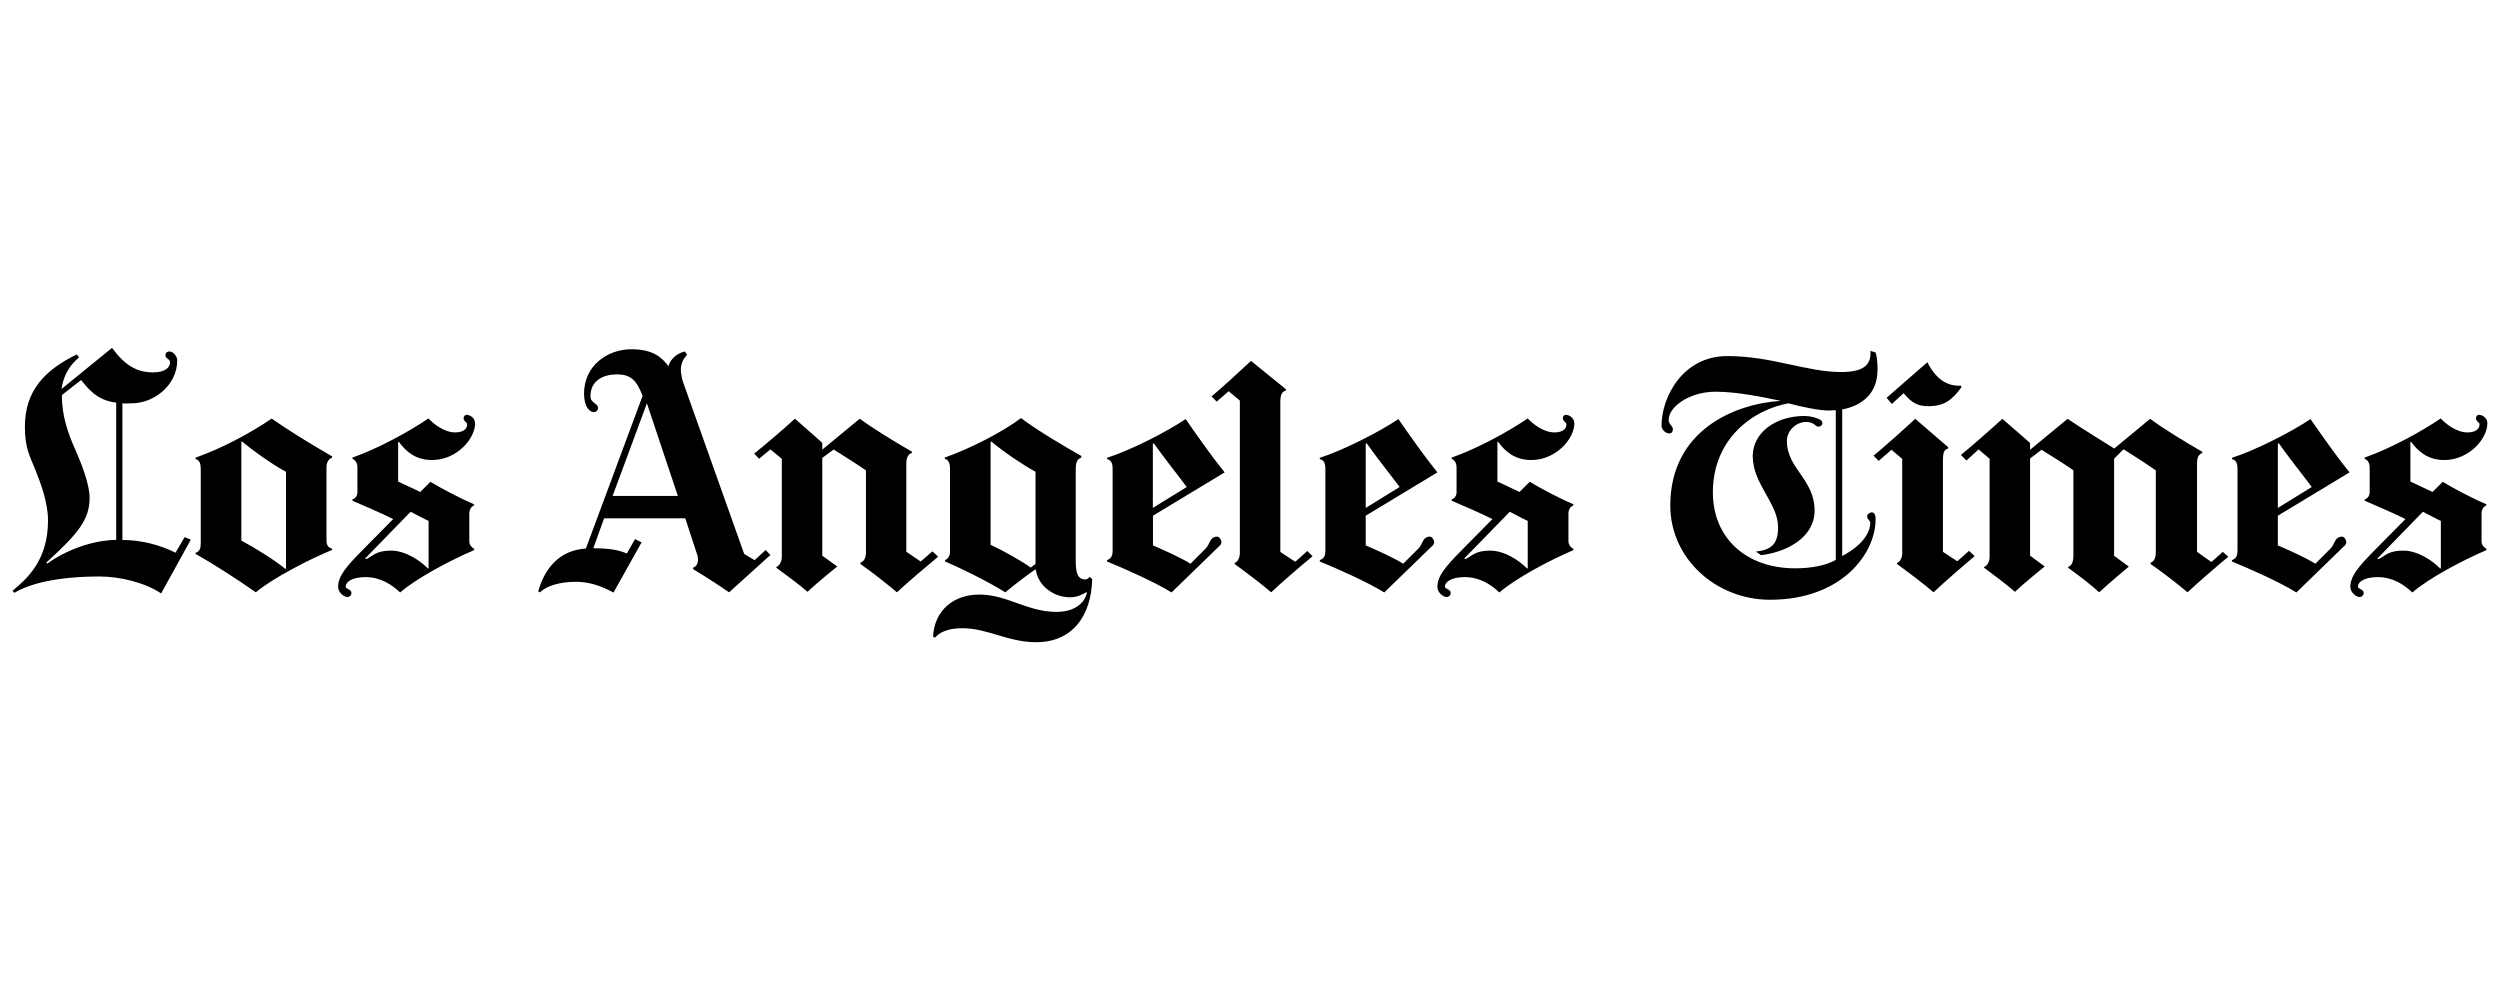
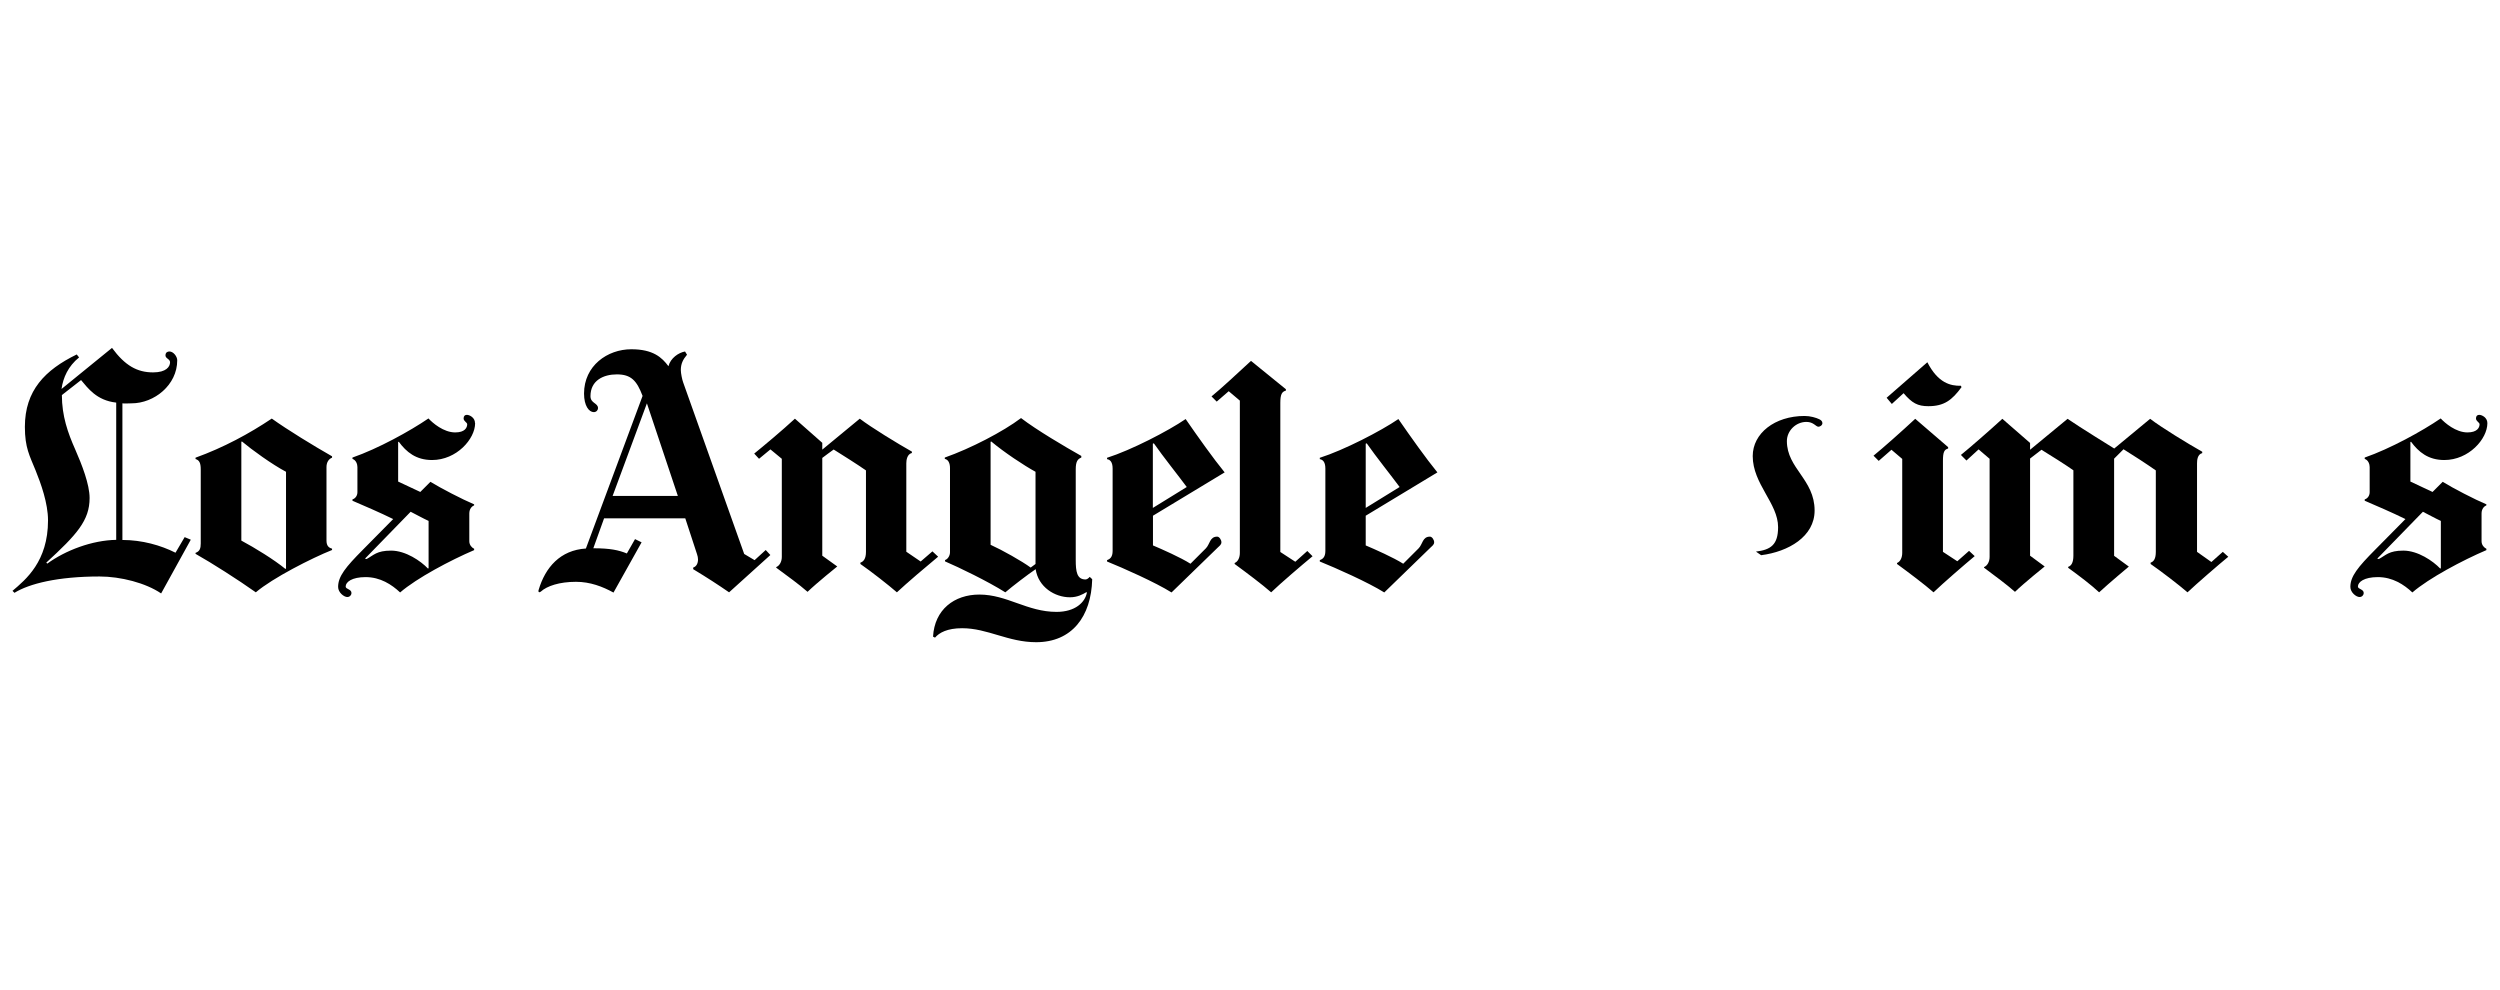
<svg xmlns="http://www.w3.org/2000/svg" id="uuid-ad121138-984f-43cd-bf02-27833c99c668" width="202" height="80" viewBox="0 0 202 80">
  <g id="uuid-241e92a1-328b-40f7-b826-0faab724d486">
    <g id="uuid-af02c6f8-d033-4ce4-a80f-712339782e47">
      <g id="uuid-a5ee2f24-06c8-48dc-8bcd-f5979411f997">
        <g id="uuid-7dc86a83-a614-4cf6-9e5c-0d12adbd820e">
          <g id="uuid-c3ae4ccd-dd95-40e2-bcf2-3fdd0a6b2185">
            <g id="uuid-258668d0-53d7-46e0-9ec0-f9cb4de658ea">
              <g id="uuid-5cb68cde-a79b-46fb-b269-3e087357e074">
                <g id="uuid-606eb9c1-e105-466b-98c0-7545efe77cc3">
                  <path id="uuid-d9634dee-776c-43e3-b55d-795c77ecefcc" d="M180.04,44.99c-.78.64-2.56,2.18-3.29,2.87-.68-.59-2.1-1.68-2.98-2.29v-.11c.25-.08.42-.31.42-.87v-6.58c-.71-.5-1.85-1.24-2.61-1.71l-.76.76v7.85l1.19.87s-1.66,1.39-2.4,2.08c-.66-.62-1.62-1.34-2.5-1.98v-.08c.25-.08.42-.34.42-.9v-6.9c-.71-.5-1.82-1.19-2.58-1.66l-.92.71v7.85l1.18.87s-1.62,1.3-2.4,2.05c-.73-.64-1.53-1.22-2.5-1.95v-.05c.27-.11.45-.44.45-.82v-7.93l-.89-.76-.98.9-.45-.45c.73-.59,2.29-1.95,3.35-2.92l2.24,1.95v.55l3.03-2.5c.95.66,3.77,2.4,3.77,2.4l2.9-2.4c.93.71,3.04,2,4.21,2.66v.11c-.39.1-.42.58-.42.84v7.14l1.16.82.92-.82.45.4h0ZM158.5,31.27c-.78,1.07-1.42,1.55-2.69,1.55-.86,0-1.32-.25-2-1.05l-.95.87-.42-.5,3.29-2.87c.86,1.68,1.88,1.92,2.71,1.9l.05.11" />
                  <path id="uuid-81a14557-b5a5-4e91-a314-130299191b57" d="M159.55,44.94c-.85.71-2.54,2.17-3.32,2.92-.73-.64-1.97-1.57-2.95-2.29v-.08c.27-.11.42-.44.42-.82v-7.59l-.87-.74-1.03.9-.42-.42c.73-.59,2.32-2,3.37-2.98l2.66,2.29v.11c-.32.09-.42.29-.42,1v7.35l1.16.76.95-.84.45.42h0ZM106.06,44.94c-.86.71-2.57,2.17-3.35,2.92-.73-.64-1.97-1.57-2.95-2.29v-.08c.27-.11.42-.44.42-.82v-12.3l-.9-.76-.97.84-.42-.42c.73-.59,2.14-1.9,3.19-2.87l2.82,2.29v.11c-.32.09-.45.29-.45,1v12.04l1.21.79.97-.87.42.42ZM75.79,44.99c-.78.64-2.59,2.18-3.32,2.87-.68-.59-2.07-1.68-2.95-2.29v-.11c.25-.08.45-.31.45-.87v-6.58c-.71-.5-1.85-1.21-2.61-1.69-.15.11-.76.55-.92.68v7.9l1.21.87s-1.62,1.3-2.4,2.05c-.73-.64-1.55-1.22-2.53-1.95v-.05c.27-.11.45-.44.45-.82v-7.93l-.92-.76-.92.76-.39-.42c.73-.59,2.24-1.85,3.29-2.82l2.21,1.95v.55l3.03-2.5c.93.71,3.04,2,4.21,2.66v.11c-.39.1-.45.58-.45.84v7.14l1.16.79.95-.82.45.42h0ZM197.22,45.91v-3.82c-.46-.21-.99-.51-1.45-.74l-3.69,3.79.13.03c.57-.3.8-.68,1.98-.68s2.4.84,2.98,1.45l.05-.03h0ZM200.98,34.19c0,1.28-1.5,2.98-3.48,2.98-1.3,0-2.08-.65-2.69-1.48l-.05.03v3.19l1.79.84.82-.82c.84.52,2.6,1.43,3.53,1.82v.08c-.18.08-.39.28-.39.66v2.24c0,.32.22.53.39.61v.11c-1.9.81-4.64,2.26-5.98,3.42-.68-.64-1.6-1.24-2.79-1.24-1.11,0-1.61.4-1.61.76,0,.23.47.2.47.53,0,.15-.13.32-.34.32-.26,0-.74-.36-.74-.82,0-.85.61-1.6,2-3l2.45-2.48c-1.01-.5-2.47-1.13-3.29-1.48v-.11c.24-.07.4-.31.4-.58v-2.03c0-.22-.1-.56-.4-.66v-.11c2.05-.71,4.65-2.14,6.14-3.16.33.36,1.22,1.13,2.16,1.13.79,0,.98-.39.98-.66,0-.15-.29-.24-.29-.47,0-.2.11-.29.26-.29.23,0,.66.23.66.66" />
                </g>
              </g>
-               <path id="uuid-368dab65-774b-48f8-b6cd-927edeb900e2" d="M186.79,39.35c-.68-.92-1.9-2.44-2.66-3.53l-.08.03v5.19l2.74-1.69ZM189.84,38.17l-5.79,3.5v2.4c.73.31,2.25.98,3.03,1.48l1.24-1.24c.34-.34.31-.95.92-.95.17,0,.34.26.34.45,0,.2-.16.3-.26.4l-3.77,3.66c-1.29-.81-3.92-1.98-5.21-2.5v-.11c.21-.08.45-.22.45-.74v-6.66c0-.54-.21-.72-.45-.76v-.11c1.95-.62,4.93-2.16,6.35-3.13.98,1.42,2.23,3.18,3.16,4.32h0ZM148.33,45.23v-12.09c-.15,0-.4.03-.55.03-.84,0-2.31-.32-3.27-.58-2.83.5-6.11,2.83-6.11,7.19,0,3.74,2.74,6.14,6.64,6.14,1.32,0,2.48-.22,3.29-.68h0ZM151.7,29.92c0,1.91-1.31,2.88-2.85,3.16v11.85c1.98-1.07,2.27-2.16,2.27-2.71,0-.12-.26-.28-.26-.5,0-.17.22-.32.37-.32.22,0,.32.2.32.55,0,2.77-2.72,6.51-8.53,6.51-4.36,0-8.06-3.32-8.06-7.61,0-6.12,5.27-8.24,8.93-8.46-1.34-.28-3.48-.74-5.27-.74-2.08,0-3.79,1.2-3.79,2.27,0,.4.34.48.34.76,0,.16-.07.34-.29.34-.34,0-.63-.35-.63-.61,0-2.32,1.71-5.64,5.32-5.64s6.37,1.29,9.22,1.29c1.88,0,2.42-.65,2.34-1.71l.42.13c.07.17.16.71.16,1.42ZM123.44,45.91v-3.82c-.46-.21-.99-.51-1.45-.74l-3.69,3.79.13.03c.57-.3.8-.68,1.98-.68s2.4.84,2.98,1.45l.05-.03ZM127.21,34.19c0,1.28-1.5,2.98-3.48,2.98-1.3,0-2.08-.65-2.69-1.48l-.05.03v3.19l1.79.84.82-.82c.85.52,2.6,1.43,3.53,1.82v.08c-.18.08-.4.28-.4.66v2.24c0,.32.22.53.4.61v.11c-1.9.81-4.64,2.26-5.98,3.42-.68-.64-1.6-1.24-2.79-1.24-1.11,0-1.61.4-1.61.76,0,.23.47.2.47.53,0,.15-.13.32-.34.32-.26,0-.74-.36-.74-.82,0-.85.61-1.6,2-3l2.45-2.48c-1.01-.5-2.47-1.13-3.29-1.48v-.11c.24-.07.39-.31.39-.58v-2.03c0-.22-.1-.56-.39-.66v-.11c2.05-.71,4.65-2.14,6.14-3.16.33.36,1.22,1.13,2.16,1.13.79,0,.97-.39.97-.66,0-.15-.29-.24-.29-.47,0-.2.11-.29.26-.29.23,0,.66.23.66.66" />
              <path id="uuid-ea258ddc-55ff-4a19-8d55-e7bc5678cba2" d="M113.09,39.35c-.68-.92-1.9-2.44-2.66-3.53l-.08.03v5.19l2.74-1.69ZM116.14,38.17l-5.79,3.5v2.4c.73.31,2.25.98,3.03,1.48l1.24-1.24c.34-.34.31-.95.92-.95.17,0,.34.26.34.45,0,.2-.16.3-.26.4l-3.77,3.66c-1.29-.81-3.92-1.98-5.21-2.5v-.11c.21-.08.45-.22.45-.74v-6.66c0-.54-.21-.72-.45-.76v-.11c1.95-.62,4.93-2.16,6.35-3.13.98,1.42,2.23,3.18,3.16,4.32h0ZM95.89,39.35c-.68-.92-1.9-2.44-2.66-3.53l-.08.03v5.19l2.74-1.69ZM98.95,38.17l-5.79,3.5v2.4c.73.31,2.25.98,3.03,1.48l1.24-1.24c.34-.34.31-.95.92-.95.17,0,.34.26.34.45,0,.2-.16.3-.26.4l-3.77,3.66c-1.29-.81-3.92-1.98-5.21-2.5v-.11c.21-.08.45-.22.45-.74v-6.66c0-.54-.21-.72-.45-.76v-.11c1.95-.62,4.93-2.16,6.35-3.13.98,1.42,2.23,3.18,3.16,4.32h0ZM83.67,45.57v-7.45c-.95-.52-2.53-1.57-3.58-2.45l-.05.03v8.32c.95.43,2.53,1.32,3.24,1.84l.39-.29h0ZM88.25,46.81c-.08,3.01-1.64,5.08-4.53,5.08-2.27,0-3.92-1.13-5.98-1.13-1.2,0-1.85.36-2.19.76l-.16-.08c.12-2.18,1.71-3.4,3.74-3.4,2.24,0,3.87,1.4,6.24,1.4,1.51,0,2.3-.77,2.45-1.55l-.03-.05c-.32.19-.73.42-1.34.42-1.22,0-2.55-.82-2.77-2.27-.58.39-1.88,1.38-2.45,1.87-1.43-.9-3.75-2.02-4.87-2.5v-.11c.23-.07.4-.36.4-.63v-6.8c0-.4-.14-.69-.42-.74v-.11c2.08-.73,4.72-2.1,6.16-3.19,1.25.96,3.54,2.31,4.87,3.06v.13c-.29.12-.45.31-.45.95v7.32c0,.94.09,1.58.79,1.58.11,0,.24-.09.34-.21l.19.18h0ZM54.77,40.07l-2.5-7.48-2.77,7.48h5.27ZM62.23,44.86l-3.32,3c-.93-.64-1.73-1.16-2.9-1.87v-.13c.27-.09.39-.35.39-.66,0-.13-.03-.28-.08-.42l-.95-2.9h-6.56l-.87,2.42c1.36,0,2.05.15,2.71.42l.66-1.16.53.26-2.27,4.06c-.89-.49-1.89-.87-3.03-.87-1.34,0-2.35.34-2.84.79-.1.09-.24.07-.18-.13.54-1.83,1.75-3.22,3.82-3.35l4.58-12.33c-.47-1.24-.93-1.74-2.08-1.74-1.07,0-2.13.48-2.13,1.76,0,.59.61.54.61.97,0,.15-.13.32-.34.32-.39,0-.79-.51-.79-1.5,0-2.25,1.89-3.58,3.82-3.58,1.76,0,2.47.66,3,1.37.17-.66.82-1.1,1.34-1.19l.16.26c-.33.39-.5.74-.5,1.24,0,.26.11.79.19,1l4.93,13.86.84.5.9-.82.37.4h0ZM34.63,45.91v-3.82c-.46-.21-.99-.51-1.45-.74l-3.69,3.79.13.03c.57-.3.8-.68,1.98-.68s2.4.84,2.98,1.45l.05-.03ZM38.39,34.19c0,1.28-1.5,2.98-3.48,2.98-1.3,0-2.08-.65-2.69-1.48l-.05.03v3.19l1.79.84.82-.82c.84.52,2.6,1.43,3.53,1.82v.08c-.18.08-.39.28-.39.66v2.24c0,.32.22.53.39.61v.11c-1.9.81-4.64,2.26-5.98,3.42-.68-.64-1.6-1.24-2.79-1.24-1.11,0-1.61.4-1.61.76,0,.23.47.2.47.53,0,.15-.13.32-.34.32-.26,0-.74-.36-.74-.82,0-.85.61-1.6,2-3l2.45-2.48c-1.01-.5-2.47-1.13-3.29-1.48v-.11c.24-.07.4-.31.4-.58v-2.03c0-.22-.1-.56-.4-.66v-.11c2.05-.71,4.65-2.14,6.14-3.16.33.36,1.22,1.13,2.16,1.13.79,0,.97-.39.97-.66,0-.15-.29-.24-.29-.47,0-.2.11-.29.26-.29.23,0,.66.23.66.66h0ZM23.11,45.94v-7.82c-1.12-.59-2.78-1.79-3.56-2.45l-.05.03v7.98c1.07.57,2.68,1.56,3.56,2.29l.05-.03ZM26.83,44.44c-1.63.65-4.8,2.26-6.16,3.42-1.44-1.02-3.54-2.36-4.87-3.11v-.08c.34-.12.42-.36.42-.76v-5.98c0-.55-.13-.75-.42-.84v-.11c2.25-.81,4.36-1.95,6.16-3.16,1.25.9,3.43,2.23,4.87,3.05v.11c-.26.1-.45.36-.45.76v5.93c0,.43.18.59.45.66v.11ZM9.39,43.62v-11.09c-1.6-.17-2.31-1.2-2.84-1.82l-1.55,1.21c0,1.69.48,3.05,1.08,4.4.54,1.23,1.16,2.82,1.16,3.92,0,1.82-1.04,2.96-3.5,5.22l.08.08c1.47-1.07,3.62-1.89,5.58-1.92h0ZM15.42,43.6l-2.4,4.35c-1.25-.85-3.27-1.37-4.98-1.37-3.37,0-5.68.58-6.87,1.32l-.16-.16c1.07-.91,2.87-2.37,2.87-5.69,0-1.4-.58-2.99-1-4.03-.49-1.21-.87-1.84-.87-3.53,0-2.94,1.63-4.6,4.19-5.85l.19.24c-.88.71-1.29,1.63-1.42,2.55l4.08-3.32c1.05,1.43,2.03,1.98,3.32,1.98,1.06,0,1.37-.46,1.37-.82,0-.26-.37-.3-.37-.55s.17-.32.32-.32c.32,0,.63.41.63.71,0,2-1.86,3.48-3.69,3.48-.32,0-.54.03-.74,0v11.04c1.59,0,3.1.43,4.29,1.03l.74-1.26.5.21h0ZM147.25,34.19c0,.17-.19.29-.32.29-.21,0-.39-.39-.97-.39-.86,0-1.58.72-1.58,1.55,0,2.21,2.24,3.1,2.24,5.61,0,2.11-2.12,3.33-4.32,3.61l-.42-.29c1.2-.15,1.79-.55,1.79-1.98,0-1.92-2.05-3.48-2.05-5.74,0-1.83,1.77-3.24,4.19-3.24.47,0,.93.14,1.18.26.15.07.26.17.26.32" />
            </g>
          </g>
        </g>
      </g>
    </g>
  </g>
</svg>